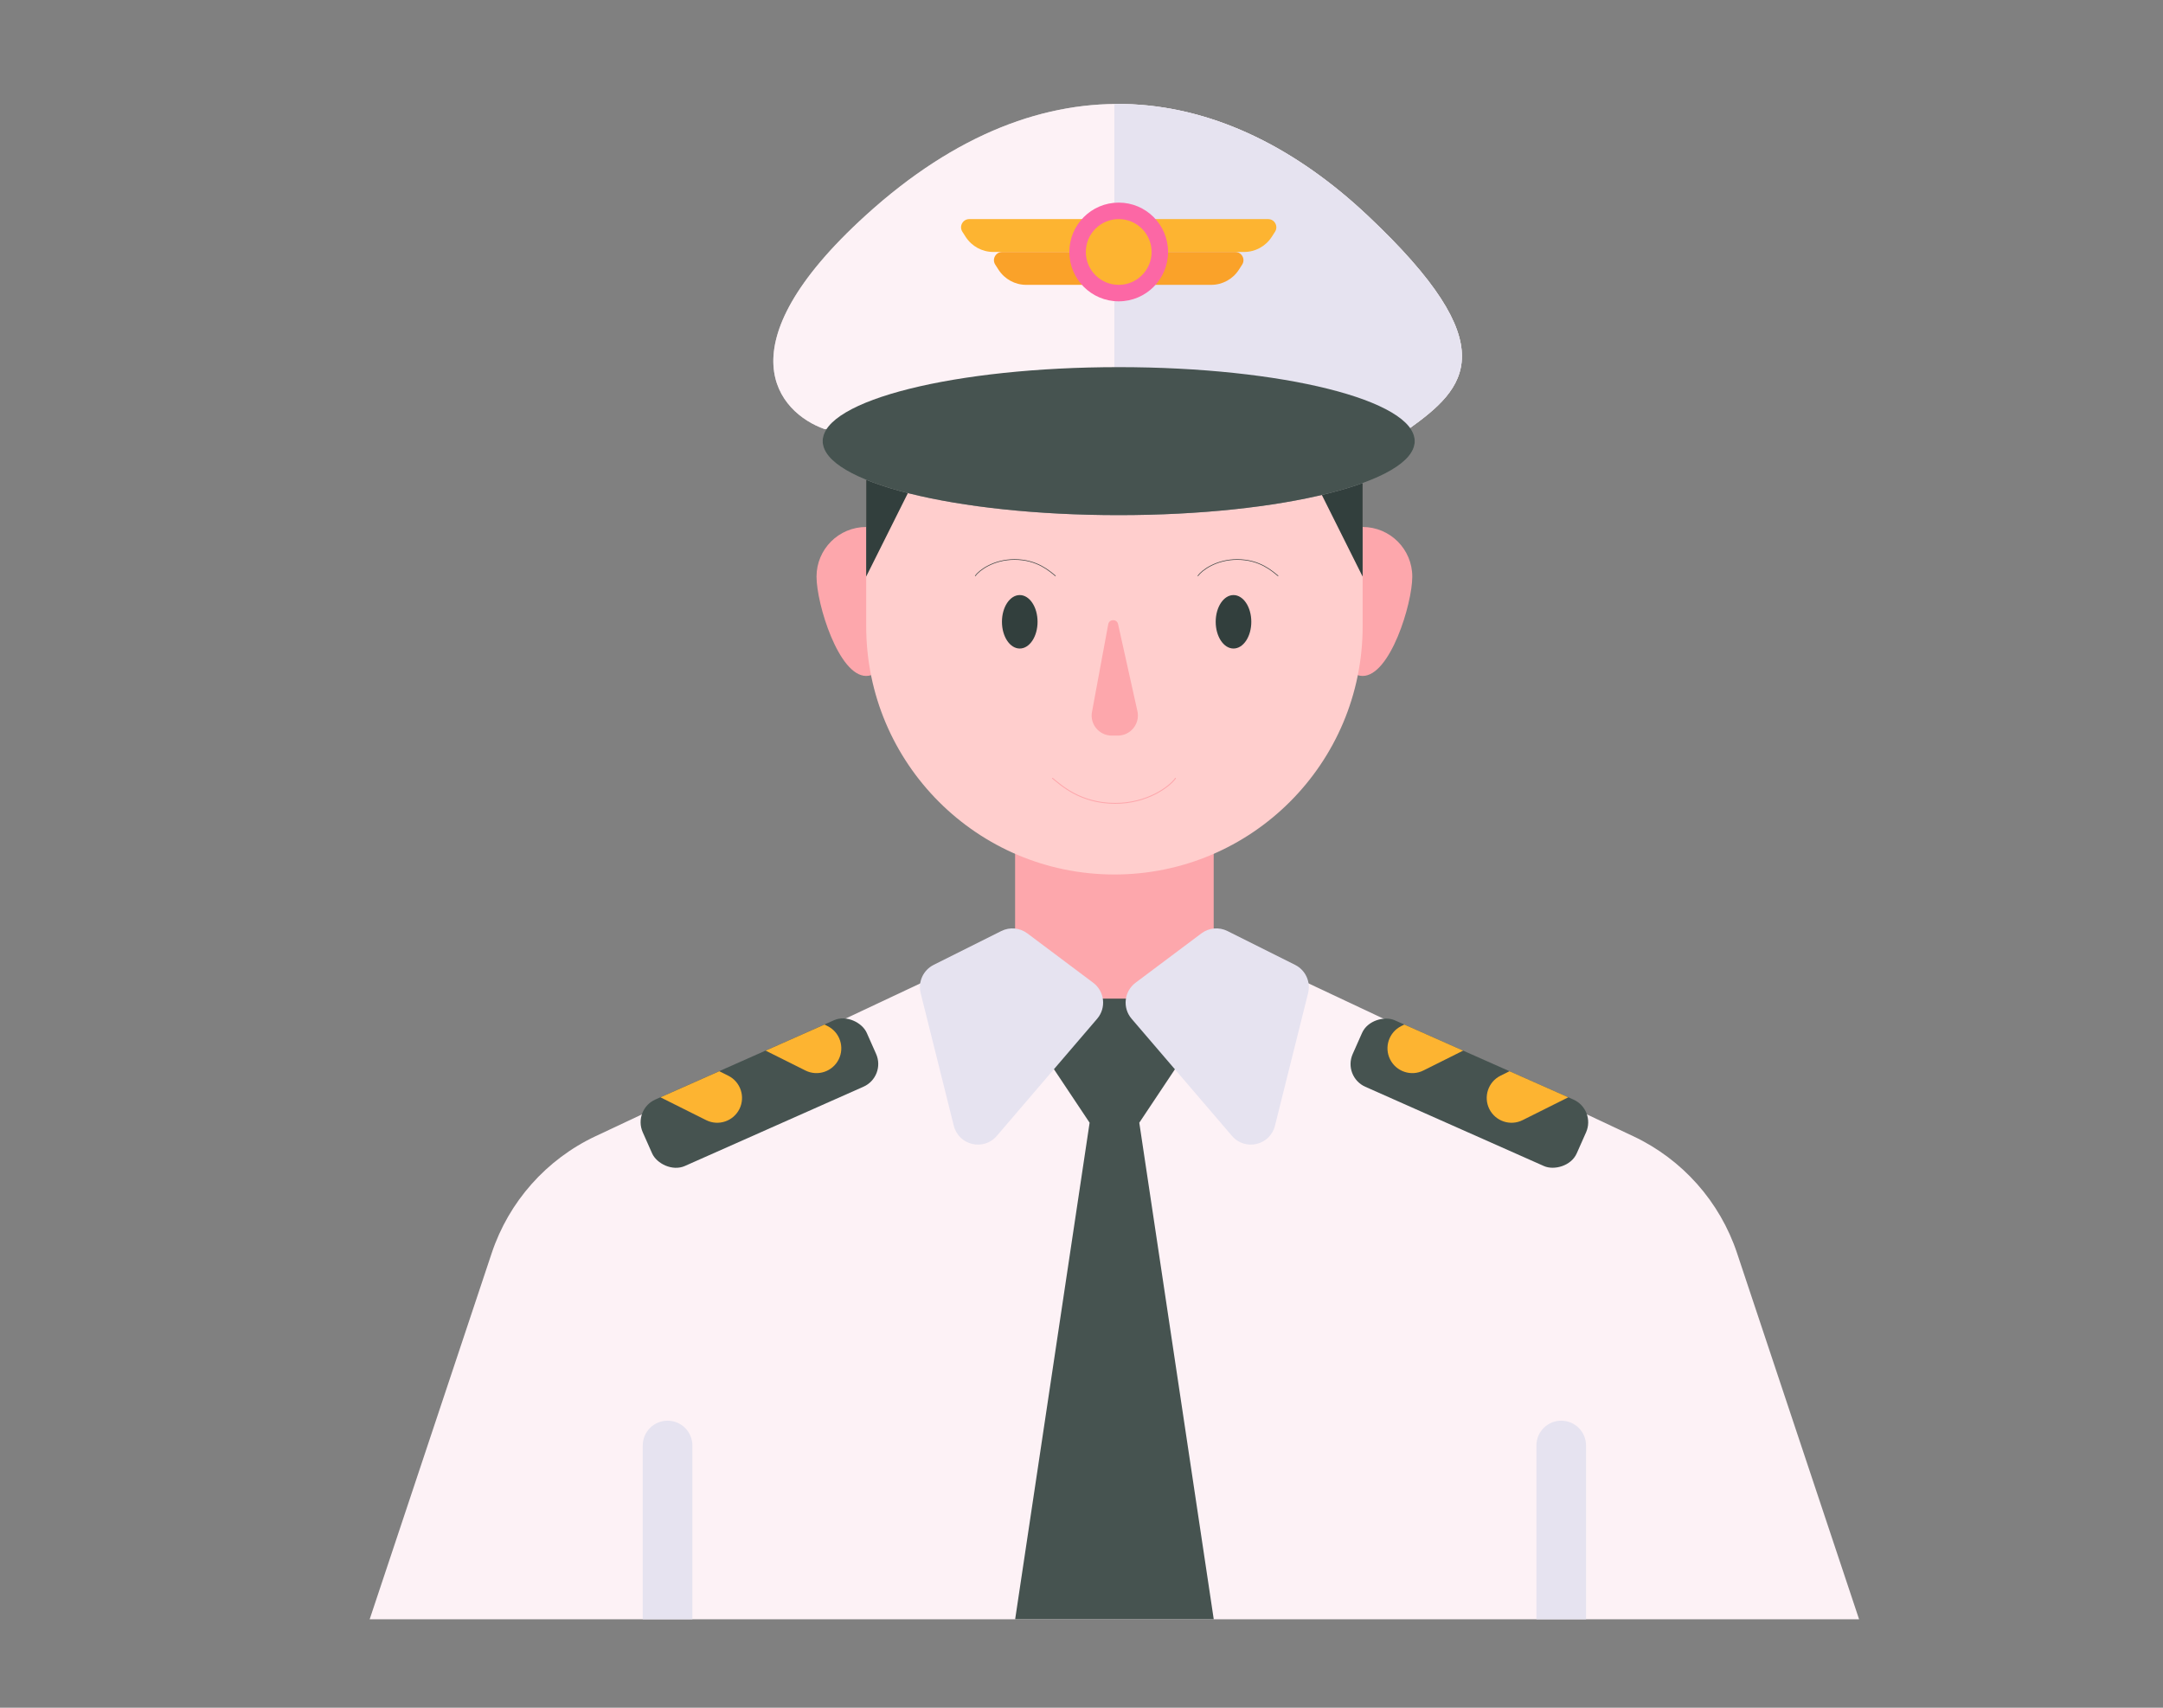
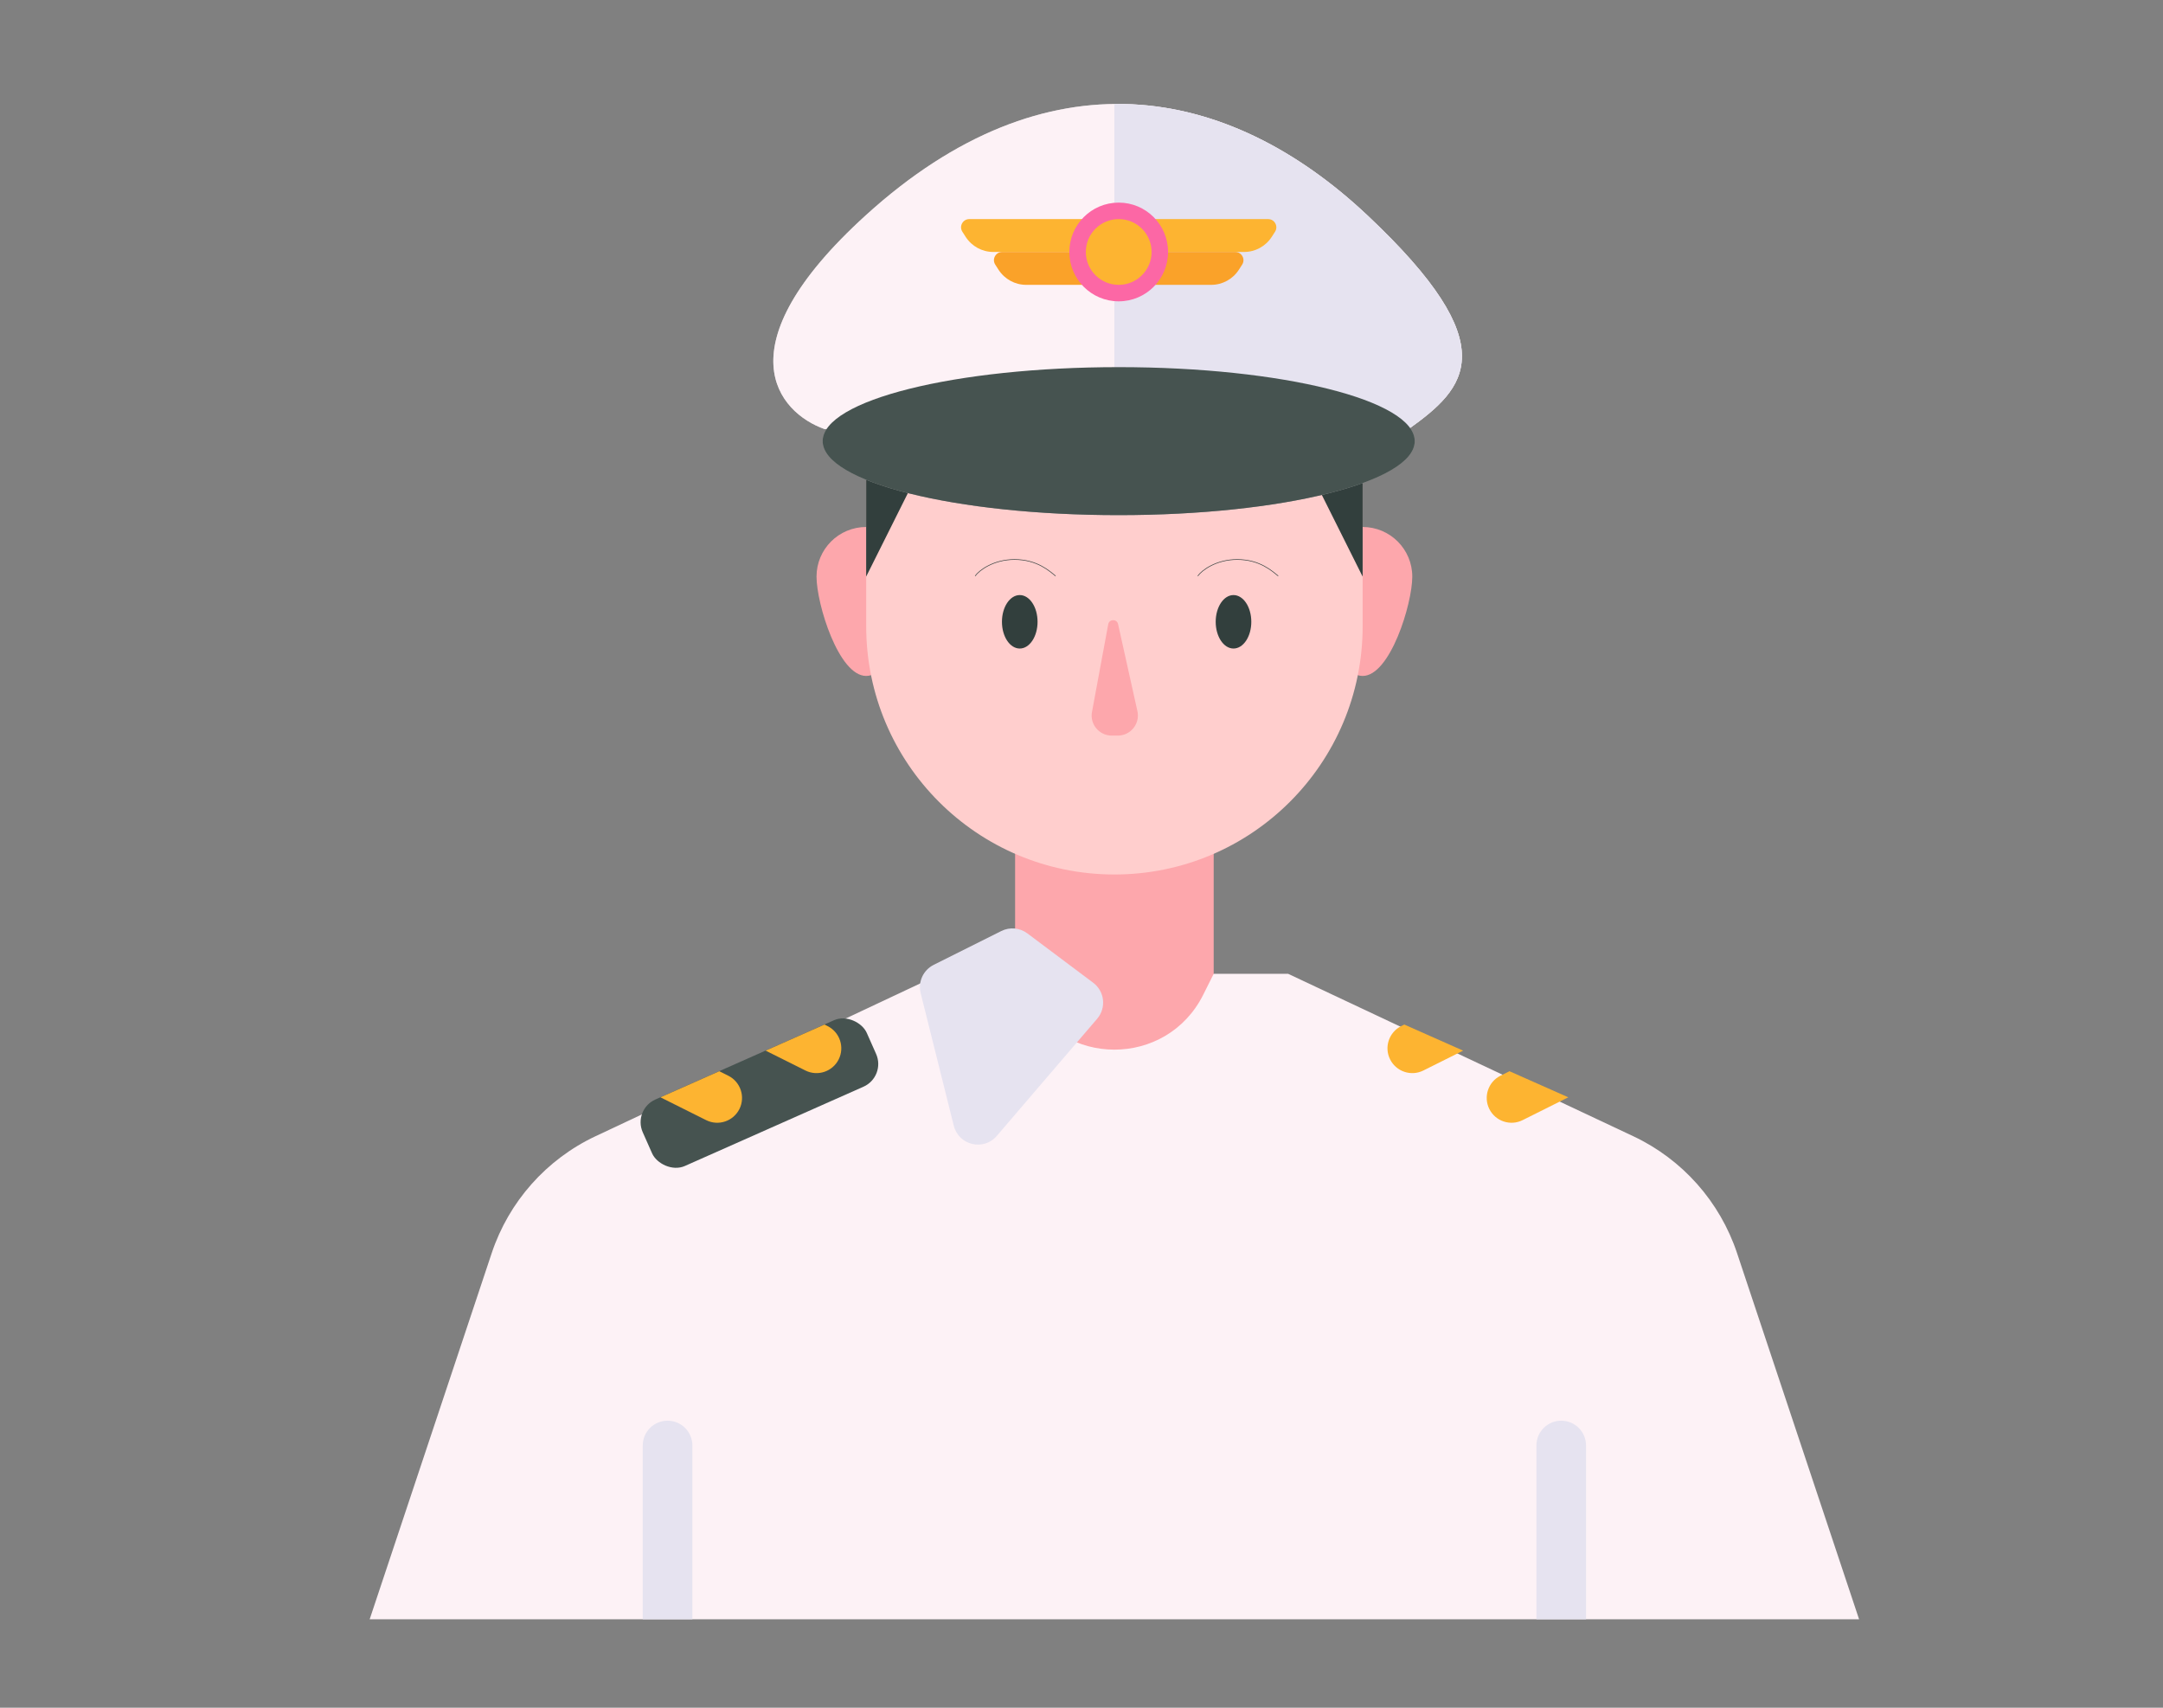
<svg xmlns="http://www.w3.org/2000/svg" id="Layer_1" viewBox="0 0 475 375">
  <rect x="0" y="0" width="475" height="375" fill="#808080" stroke="none" />
  <defs>
    <style>.cls-1{fill:#faa229;}.cls-2{fill:#e6e3f0;}.cls-3{fill:#ffcecd;}.cls-4{fill:#fc67a5;}.cls-5{fill:#fdb431;}.cls-6{fill:#fda7ac;}.cls-7{fill:#fdf2f6;}.cls-8{fill:#6b6b6b;}.cls-9{fill:#999;}.cls-10{fill:#323f3d;}.cls-11{fill:#c4c4c4;}.cls-12{fill:#465350;}.cls-13{fill:#3a3a3a;}.cls-14{stroke:#fda7ac;stroke-width:.2px;}.cls-14,.cls-15{fill:none;stroke-linecap:round;}.cls-15{stroke:#323f3d;stroke-width:.13px;}</style>
  </defs>
  <path class="cls-7" d="M130.79,249.5l75.78-35.66h38.16v141.74H81.18l26.8-80.41c3.77-11.31,12.01-20.59,22.8-25.67Z" />
  <path class="cls-7" d="M358.66,249.5l-75.78-35.66h-38.16v141.74h163.54l-26.8-80.41c-3.77-11.31-12.01-20.59-22.8-25.67Z" />
  <path class="cls-6" d="M222.92,181.13h43.61v32.71l-2.3,4.6c-8.04,16.07-30.97,16.07-39.01,0l-2.3-4.6v-32.71Z" />
  <path class="cls-6" d="M310.14,126.62c0,6.02-4.88,21.81-10.9,21.81s-10.9-15.78-10.9-21.81,4.88-10.9,10.9-10.9,10.9,4.88,10.9,10.9Z" />
  <path class="cls-6" d="M201.11,126.62c0,6.02-4.88,21.81-10.9,21.81s-10.9-15.78-10.9-21.81,4.88-10.9,10.9-10.9,10.9,4.88,10.9,10.9Z" />
  <path class="cls-3" d="M190.21,83.01h109.03v54.51c0,30.11-24.41,54.51-54.51,54.51h0c-30.11,0-54.51-24.41-54.51-54.51v-54.51Z" />
  <path class="cls-6" d="M239.81,156.31l3.56-19.23c.22-1.18,1.9-1.21,2.16-.04l4.25,19.12c.61,2.75-1.48,5.37-4.31,5.37h-1.33c-2.76,0-4.84-2.5-4.34-5.21Z" />
  <ellipse class="cls-10" cx="223.94" cy="136.54" rx="3.91" ry="5.87" />
  <ellipse class="cls-10" cx="270.88" cy="136.54" rx="3.91" ry="5.87" />
  <path class="cls-15" d="M280.66,126.45c-1.2-.96-3.95-3.59-8.98-3.59-4.61,0-7.78,2.39-8.62,3.59" />
  <path class="cls-15" d="M231.77,126.45c-1.2-.96-3.95-3.59-8.98-3.59-4.61,0-7.78,2.39-8.62,3.59" />
  <path class="cls-10" d="M190.21,126.62l10.9-21.81-10.9-5.45v27.26Z" />
  <path class="cls-10" d="M299.24,126.62l-10.9-21.81,10.9-5.45v27.26Z" />
-   <path class="cls-12" d="M250.18,219.29h-10.9l-10.9,10.9,10.9,16.35-16.35,109.03h43.61l-16.35-109.03,10.9-16.35-10.9-10.9Z" />
  <path class="cls-11" d="M190.12,47.28c-31.78,28.89-19.26,43.34-9.03,46.95h128.22c12.64-9.03,21.67-18.06-9.03-46.95-30.7-28.89-70.43-36.12-110.16,0Z" />
  <ellipse class="cls-9" cx="245.67" cy="96.87" rx="65.01" ry="16.25" />
  <path class="cls-8" d="M249.28,48.11h29.2c1.43,0,2.29,1.58,1.52,2.78l-.72,1.12c-1.33,2.07-3.62,3.32-6.08,3.32h-23.92v-7.22Z" />
  <path class="cls-8" d="M242.06,48.11h-29.2c-1.43,0-2.29,1.58-1.52,2.78l.72,1.12c1.33,2.07,3.62,3.32,6.08,3.32h23.92v-7.22Z" />
  <path class="cls-13" d="M242.06,55.33h29.2c1.43,0,2.29,1.58,1.52,2.78l-.72,1.12c-1.33,2.07-3.62,3.32-6.08,3.32h-23.92v-7.22Z" />
  <path class="cls-13" d="M249.28,55.33h-29.2c-1.43,0-2.29,1.58-1.52,2.78l.72,1.12c1.33,2.07,3.62,3.32,6.08,3.32h23.92v-7.22Z" />
-   <circle class="cls-9" cx="245.67" cy="55.33" r="10.84" />
  <circle class="cls-8" cx="245.67" cy="55.33" r="7.22" />
  <path class="cls-7" d="M190.12,47.28c-31.78,28.89-19.26,43.34-9.03,46.95h128.22c12.64-9.03,21.67-18.06-9.03-46.95-30.7-28.89-70.43-36.12-110.16,0Z" />
  <path class="cls-2" d="M244.72,94.23V22.83c20.18-.24,39.15,9.01,55.55,24.45,30.7,28.89,21.67,37.92,9.03,46.95h-64.58Z" />
  <ellipse class="cls-12" cx="245.67" cy="96.87" rx="65.01" ry="16.25" />
  <path class="cls-5" d="M249.28,48.11h29.2c1.43,0,2.29,1.58,1.52,2.78l-.72,1.12c-1.33,2.07-3.62,3.32-6.08,3.32h-23.92v-7.22Z" />
  <path class="cls-5" d="M242.06,48.11h-29.2c-1.43,0-2.29,1.58-1.52,2.78l.72,1.12c1.33,2.07,3.62,3.32,6.08,3.32h23.92v-7.22Z" />
  <path class="cls-1" d="M242.06,55.33h29.2c1.43,0,2.29,1.58,1.52,2.78l-.72,1.12c-1.33,2.07-3.62,3.32-6.08,3.32h-23.92v-7.22Z" />
  <path class="cls-1" d="M249.28,55.33h-29.2c-1.43,0-2.29,1.58-1.52,2.78l.72,1.12c1.33,2.07,3.62,3.32,6.08,3.32h23.92v-7.22Z" />
  <circle class="cls-4" cx="245.67" cy="55.33" r="10.84" />
  <circle class="cls-5" cx="245.67" cy="55.33" r="7.22" />
  <path class="cls-2" d="M205.02,211.88l14.88-7.44c1.85-.92,4.06-.72,5.71,.52l14.46,10.84c2.52,1.89,2.92,5.52,.87,7.91l-22.05,25.73c-2.88,3.36-8.35,2.07-9.43-2.23l-7.28-29.13c-.62-2.48,.57-5.06,2.85-6.2Z" />
-   <path class="cls-2" d="M284.42,211.88l-14.88-7.44c-1.85-.92-4.06-.72-5.71,.52l-14.46,10.84c-2.52,1.89-2.92,5.52-.87,7.91l22.05,25.73c2.88,3.36,8.35,2.07,9.43-2.23l7.28-29.13c.62-2.48-.57-5.06-2.85-6.2Z" />
  <rect class="cls-12" x="139.86" y="232.06" width="53.82" height="15.97" rx="5.45" ry="5.45" transform="translate(-83.03 88.27) rotate(-23.93)" />
-   <rect class="cls-12" x="314.69" y="213.14" width="15.97" height="53.82" rx="5.45" ry="5.45" transform="translate(-27.62 437.62) rotate(-66.07)" />
  <path class="cls-5" d="M145.04,240.96l12.92-5.73,1.98,.99c2.69,1.35,3.78,4.62,2.44,7.31-1.35,2.69-4.62,3.79-7.31,2.44l-10.03-5.01Z" />
  <path class="cls-5" d="M181.06,224.98l.68,.34c2.69,1.35,3.78,4.62,2.44,7.31-1.35,2.69-4.62,3.79-7.31,2.44l-8.73-4.36,12.92-5.73Z" />
  <path class="cls-5" d="M344.41,240.96l-12.92-5.73-1.99,.99c-2.69,1.35-3.78,4.62-2.44,7.31,1.35,2.69,4.62,3.79,7.31,2.44l10.03-5.01Z" />
  <path class="cls-5" d="M308.39,224.98l-.68,.34c-2.69,1.35-3.79,4.62-2.44,7.31s4.62,3.79,7.31,2.44l8.73-4.36-12.92-5.73Z" />
  <path class="cls-2" d="M152.05,317.42c0-3.01-2.44-5.45-5.45-5.45s-5.45,2.44-5.45,5.45h10.9Zm0,38.16v-38.16h-10.9v38.16h10.9Z" />
  <path class="cls-2" d="M348.3,317.42c0-3.01-2.44-5.45-5.45-5.45s-5.45,2.44-5.45,5.45h10.9Zm0,38.16v-38.16h-10.9v38.16h10.9Z" />
-   <path class="cls-14" d="M231.13,170.9c1.84,1.47,6.06,5.51,13.78,5.51,7.07,0,11.94-3.68,13.23-5.51" />
</svg>